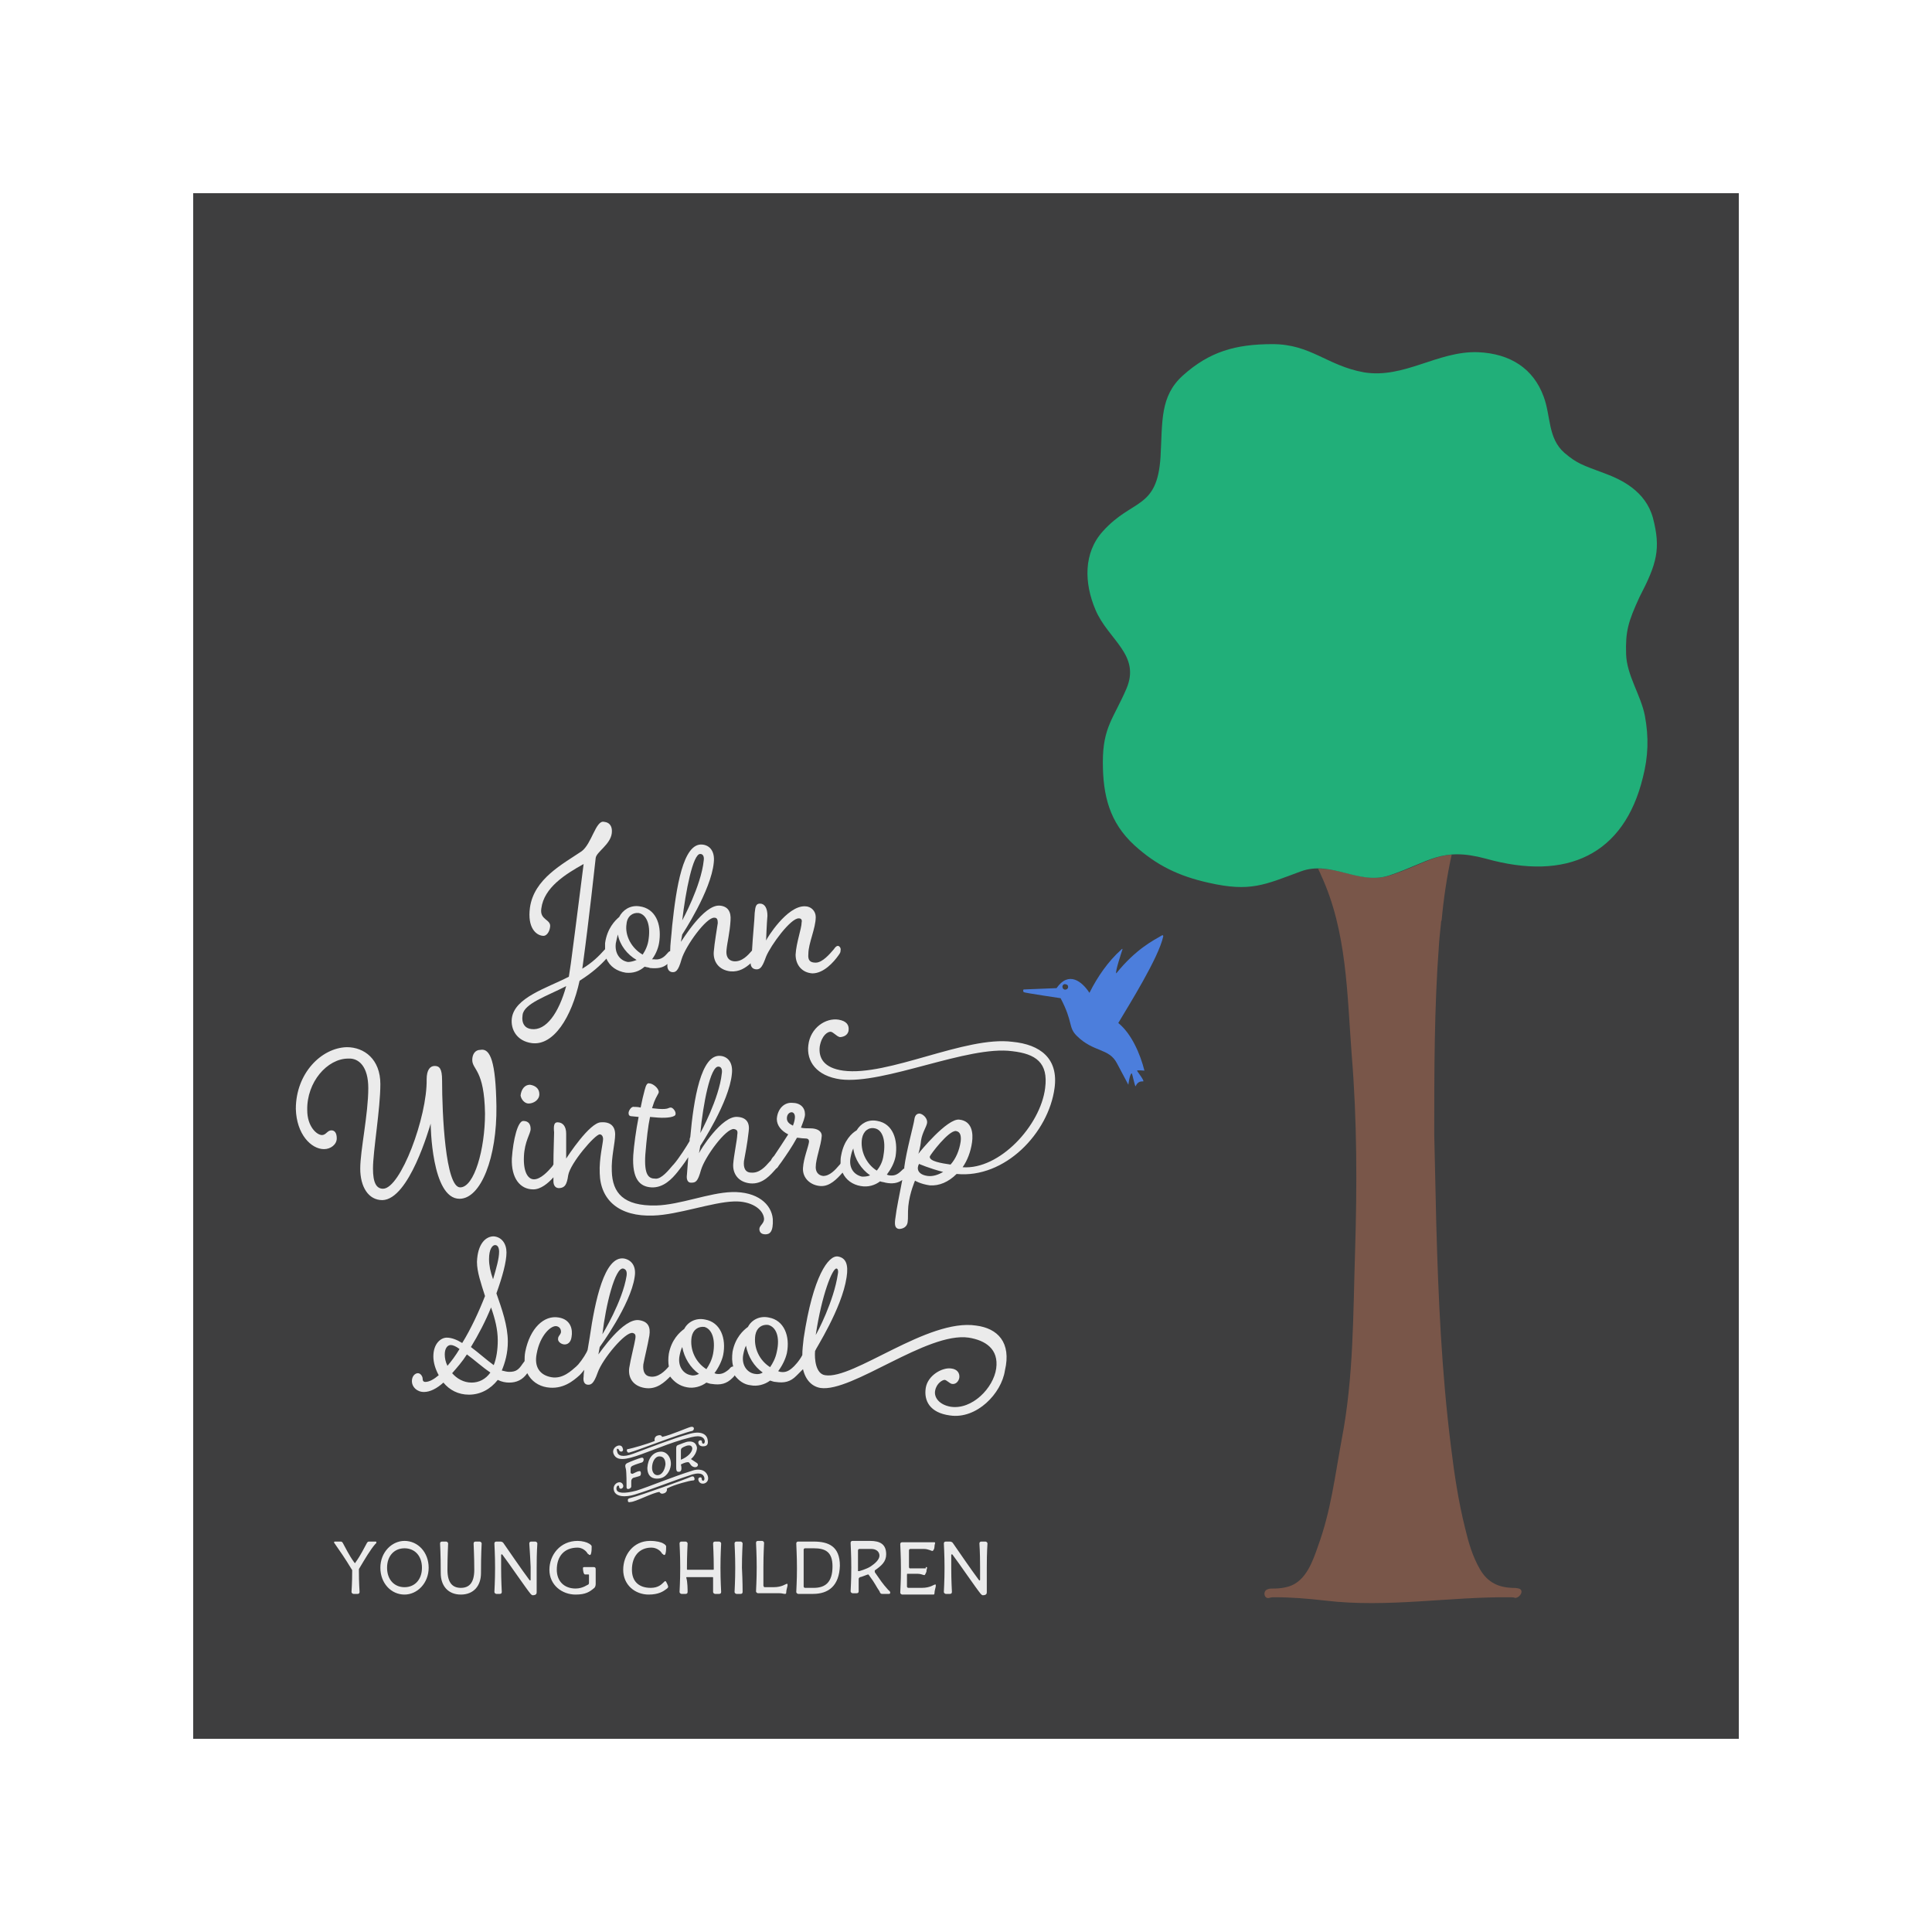
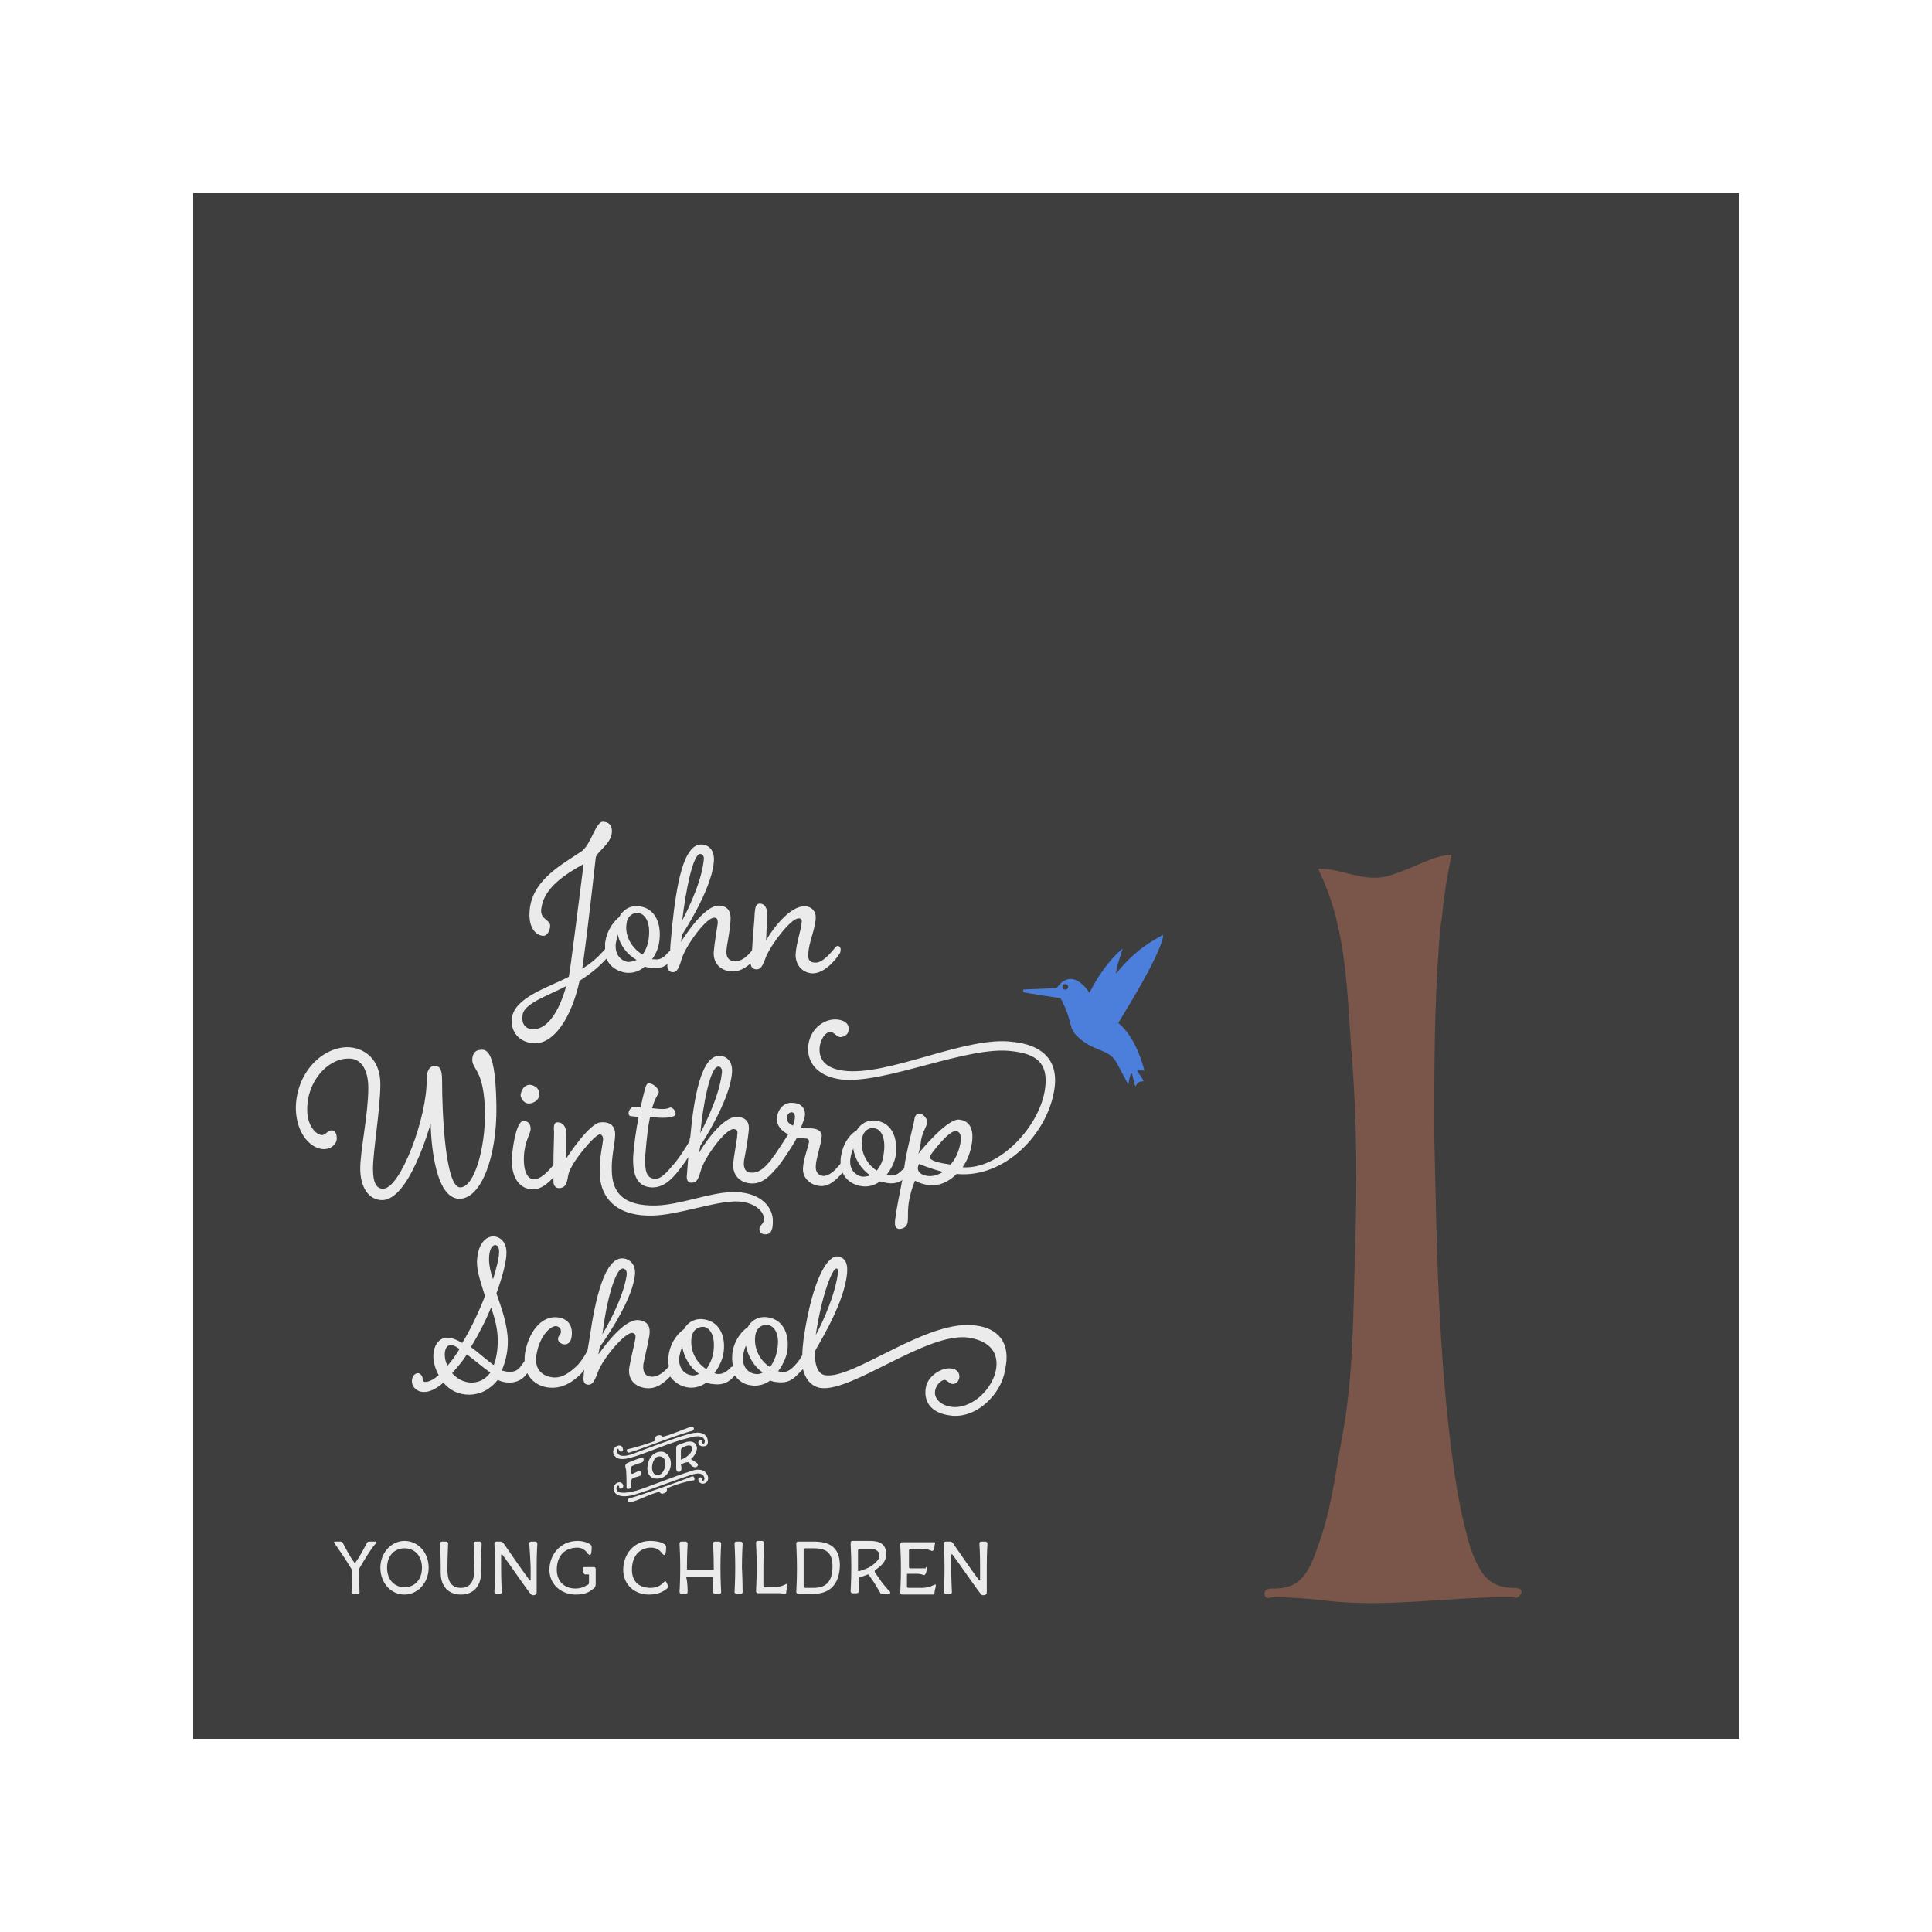
<svg xmlns="http://www.w3.org/2000/svg" version="1.1" id="Layer_1" x="0px" y="0px" viewBox="0 0 288 288" style="enable-background:new 0 0 288 288;" xml:space="preserve">
  <style type="text/css"> .st0{fill:#3E3E3F;} .st1{fill:#EBEBEB;} .st2{fill:#4C7EDC;} .st3{fill:#795649;} .st4{fill:#21AF79;} </style>
  <g id="Layer_20">
    <g>
      <rect x="28.8" y="28.8" class="st0" width="230.4" height="230.4" />
      <path class="st1" d="M53.5,234.1c0,2,0.1,3,0.1,3.2s-0.1,0.3-0.3,0.3h-0.6c-0.1,0-0.3-0.1-0.3-0.3s0.1-1.2,0.1-3.2 c0-0.1-0.1-0.2-0.1-0.2c-0.9-1.5-1.8-2.8-2.5-3.8c0,0-0.1-0.1-0.1-0.2c0-0.1,0.1-0.1,0.1-0.1h0.9c0.2,0,0.2,0.1,0.3,0.2 c0.4,0.7,0.9,1.8,1.7,2.9l0.1,0.1c0,0,0.1,0,0.1-0.1c0.8-1.1,1.3-2.2,1.7-2.9c0.1-0.1,0.1-0.2,0.3-0.2h1c0.1,0,0.1,0,0.1,0.1 s0,0.2-0.1,0.2c-0.8,0.9-1.6,2.3-2.5,3.8C53.5,233.9,53.5,234,53.5,234.1z M60.3,229.7c2,0,3.6,1.7,3.6,4s-1.7,4-3.6,4 c-2,0-3.6-1.7-3.6-4C56.7,231.4,58.4,229.7,60.3,229.7z M60.3,236.6c1.5,0,2.6-1.1,2.6-2.9c0-1.8-1.1-2.9-2.6-2.9 s-2.6,1.1-2.6,2.9S58.8,236.6,60.3,236.6z M65.7,234.5c0-3-0.1-4.2-0.1-4.4s0.1-0.3,0.3-0.3h0.6c0.1,0,0.3,0.1,0.3,0.3 s-0.1,1.9-0.1,3.9s0.8,2.7,2,2.7s2-0.7,2-2.7s-0.1-3.7-0.1-3.9s0.1-0.3,0.3-0.3h0.6c0.1,0,0.3,0.1,0.3,0.3s-0.1,1.4-0.1,4.4 c0,1.9-1.1,3.2-3,3.2C66.8,237.7,65.7,236.4,65.7,234.5z M78.9,230.1c0-0.2,0.1-0.3,0.3-0.3h0.6c0.1,0,0.3,0.1,0.3,0.3 s-0.1,1.1-0.1,3.6c0,2,0,3.4,0,3.6c0,0.2,0,0.5-0.6,0.5c-0.1,0-0.2-0.1-0.3-0.2c-0.6-0.7-3.4-4.8-4.1-5.7 c-0.1-0.1-0.1-0.2-0.2-0.2s-0.1,0.1-0.1,0.1s0,1.2,0,1.9c0,2,0.1,3.4,0.1,3.6c0,0.2-0.1,0.3-0.3,0.3H74c-0.1,0-0.3-0.1-0.3-0.3 s0.1-1.6,0.1-3.6s-0.1-3.4-0.1-3.6c0-0.2,0.1-0.3,0.3-0.3h0.6c0.2,0,0.4,0.1,0.5,0.3c0.7,1,2.6,3.8,3.8,5.4 c0.1,0.1,0.1,0.1,0.1,0.1s0.1,0,0.1-0.1v-1.9C79,231.2,78.9,230.3,78.9,230.1z M86.1,230.7c-2,0-3.1,1.3-3.1,3.3 c0,1.7,1.1,2.8,2.8,2.8c1.1,0,1.8-0.6,1.9-0.6c0.1-0.1,0.1-0.2,0.1-0.3v-1.1c0-0.1,0-0.1-0.1-0.1c-0.2,0-0.4,0-0.5,0 c-0.2,0-0.3-0.6-0.3-0.9c0-0.1,0-0.2,0.2-0.2h1.4c0.2,0,0.3,0.1,0.3,0.3v2.2c0,0.3-0.1,0.5-0.2,0.6c-0.7,0.6-1.3,1-2.8,1 c-2,0-3.9-1.4-3.9-3.7c0-2.2,1.6-4.3,4.2-4.3c0.7,0,1.4,0.2,1.7,0.4c0.2,0.1,0.4,0.3,0.4,0.4c0,0.3,0,0.8-0.1,1.1 c0,0.1-0.1,0.2-0.2,0.2s-0.1-0.1-0.3-0.2C87.4,231.2,86.8,230.7,86.1,230.7z M98.9,230.1c0.2,0.1,0.4,0.3,0.4,0.4 c0,0.3,0,0.8-0.1,1.1c0,0.1-0.1,0.2-0.2,0.2s-0.1-0.1-0.3-0.2c-0.2-0.4-0.8-0.9-1.6-0.9c-1.8,0-2.9,1.3-2.9,3.3 c0,1.8,1.1,2.7,2.8,2.7c1.1,0,1.6-0.5,1.9-0.8c0.2-0.2,0.2-0.2,0.3-0.2c0.1,0,0.4,0.7,0.4,0.8s0,0.2-0.3,0.4 c-0.4,0.3-1.1,0.8-2.6,0.8c-2,0-3.8-1.4-3.8-3.7c0-2.2,1.5-4.3,4-4.3C97.9,229.7,98.6,229.9,98.9,230.1z M102.5,237.3 c0,0.2-0.1,0.3-0.3,0.3h-0.6c-0.1,0-0.3-0.1-0.3-0.3s0.1-1.6,0.1-3.6s-0.1-3.4-0.1-3.6c0-0.2,0.1-0.3,0.3-0.3h0.6 c0.1,0,0.3,0.1,0.3,0.3s-0.1,1.6-0.1,3.8c0,0.1,0,0.1,0.1,0.1c0.4,0,1,0,1.9,0s1.5,0,1.9,0c0.1,0,0.1,0,0.1-0.1 c0-2.2-0.1-3.6-0.1-3.8s0.1-0.3,0.3-0.3h0.6c0.1,0,0.3,0.1,0.3,0.3s-0.1,1.6-0.1,3.6s0.1,3.4,0.1,3.6c0,0.2-0.1,0.3-0.3,0.3h-0.6 c-0.1,0-0.3-0.1-0.3-0.3s0-1.6,0-2.1c0-0.1,0-0.1-0.1-0.1c-0.4,0-1,0-1.9,0s-1.5,0-1.9,0c-0.1,0-0.1,0-0.1,0.1 C102.5,235.7,102.5,237.1,102.5,237.3z M110.7,237.3c0,0.2-0.1,0.3-0.3,0.3h-0.6c-0.1,0-0.3-0.1-0.3-0.3s0.1-1.6,0.1-3.6 s-0.1-3.4-0.1-3.6c0-0.2,0.1-0.3,0.3-0.3h0.6c0.1,0,0.3,0.1,0.3,0.3s-0.1,1.6-0.1,3.6C110.7,235.7,110.7,237.1,110.7,237.3z M114,236.6h1.3c1.3,0,1.8-0.5,2-0.5c0.1,0,0.1,0,0.1,0.2s-0.2,0.7-0.2,1.1c0,0.2-0.1,0.2-0.2,0.2c-0.2,0-0.4-0.1-0.8-0.1H113 c-0.1,0-0.3-0.1-0.3-0.3s0.1-1.6,0.1-3.6s-0.1-3.4-0.1-3.6c0-0.2,0.1-0.3,0.3-0.3h0.6c0.1,0,0.3,0.1,0.3,0.3s-0.1,1.6-0.1,3.6 s0,2.6,0,2.8C113.9,236.6,113.9,236.6,114,236.6z M121.2,237.6H119c-0.1,0-0.3-0.1-0.3-0.3c0-0.4,0.1-1.5,0.1-3.5 c0-2.1-0.1-3.2-0.1-3.7c0-0.2,0.1-0.3,0.3-0.3h2.3c2.2,0,3.9,0.7,3.9,3.6C125.1,236.4,123.5,237.6,121.2,237.6z M121.3,230.8H120 c-0.1,0-0.2,0.1-0.2,0.2c0,0.6,0,2.1,0,3c0,0.8,0,2.1,0,2.5c0,0.1,0.1,0.2,0.2,0.2h1.3c1.7,0,2.8-0.8,2.8-3.2 C124.1,231.3,123,230.8,121.3,230.8z M130.4,234.3c0,0,0,0.1,0.1,0.2c0.7,1,1,1.5,1.9,2.5c0.1,0.1,0.3,0.2,0.3,0.4 c0,0.1,0,0.2-0.2,0.2h-1c-0.2,0-0.3-0.1-0.4-0.4c-0.5-0.7-0.6-1.1-1.5-2.3c-0.1-0.1-0.1-0.2-0.2-0.2c-0.1,0-1,0.4-1.2,0.4 c-0.1,0.1-0.2,0.1-0.2,0.3c0,0.7,0,1.6,0,1.8s-0.1,0.3-0.3,0.3h-0.6c-0.1,0-0.3-0.1-0.3-0.3s0.1-1.5,0.1-3.5 c0-2.1-0.1-3.2-0.1-3.7c0-0.2,0.1-0.3,0.3-0.3h2.6c1.5,0,2.4,0.5,2.4,2c0,1.1-0.7,1.7-1.7,2.4 C130.4,234.3,130.4,234.3,130.4,234.3z M128.1,234.2c0,0,1.1-0.3,1.7-0.7s1.3-1,1.3-1.6s-0.5-1-1.2-1h-1.8c-0.1,0-0.2,0.1-0.2,0.2 v3.1C127.9,234.2,128,234.2,128.1,234.2z M138,233.6c0.1,0,0.2,0,0.2,0.1s-0.1,0.3-0.1,0.6c-0.1,0.2-0.2,0.5-0.3,0.5 c-0.2,0-0.5-0.2-1-0.2h-1.5c-0.1,0-0.1,0-0.1,0.2c0,0.8,0,1.5,0,1.7c0,0.1,0.1,0.2,0.2,0.2h2c1.3,0,1.8-0.5,2-0.5 c0.1,0,0.1,0,0.1,0.2s-0.2,0.7-0.2,1.1c0,0.2-0.1,0.2-0.2,0.2h-4.6c-0.1,0-0.3-0.1-0.3-0.3c0-0.4,0.1-1.5,0.1-3.5 c0-2.1-0.1-3.2-0.1-3.7c0-0.2,0.1-0.3,0.3-0.3h4.7c0.1,0,0.2,0,0.2,0.1s-0.1,0.3-0.1,0.6s-0.2,0.6-0.3,0.6c-0.2,0-0.6-0.3-1.3-0.3 h-2c-0.1,0-0.2,0.1-0.2,0.2c0,0.5,0,1.6,0,2.5c0,0.1,0.1,0.2,0.1,0.2h2.4V233.6z M146,230.1c0-0.2,0.1-0.3,0.3-0.3h0.6 c0.1,0,0.3,0.1,0.3,0.3s-0.1,1.1-0.1,3.6c0,2,0,3.4,0,3.6c0,0.2,0,0.5-0.6,0.5c-0.1,0-0.2-0.1-0.3-0.2c-0.6-0.7-3.4-4.8-4.1-5.7 c-0.1-0.1-0.1-0.2-0.2-0.2c-0.1,0-0.1,0.1-0.1,0.1s0,1.2,0,1.9c0,2,0.1,3.4,0.1,3.6c0,0.2-0.1,0.3-0.3,0.3H141 c-0.1,0-0.3-0.1-0.3-0.3s0.1-1.6,0.1-3.6s-0.1-3.4-0.1-3.6c0-0.2,0.1-0.3,0.3-0.3h0.6c0.2,0,0.4,0.1,0.5,0.3 c0.7,1,2.6,3.8,3.8,5.4c0.1,0.1,0.1,0.1,0.1,0.1s0.1,0,0.1-0.1v-1.9C146.1,231.2,146,230.3,146,230.1z M92.8,215.8 c0.3,0.7-0.4,0.7-0.5,0.4s-0.5-0.4-0.3,0.2c0.1,0.6,0.8,0.9,2.4,0.3c1.6-0.6,6.3-2.4,8.2-2.9c1.9-0.6,2.8,0,2.9,0.9 c0.1,0.6-0.1,0.9-0.7,0.9c-0.4,0-0.7-0.2-0.7-0.6c0-0.2,0.2-0.3,0.3-0.3c0.4,0,0.1,0.4,0.4,0.5c0.4,0.1,0.5-1.1-0.8-1.1 c-0.5,0-1.2,0.2-2.3,0.5c-3,0.9-5.8,2.2-7.7,2.7c-1.9,0.5-2.3-0.1-2.5-0.5C91,215.8,92.5,215,92.8,215.8z M92.8,221.2 c0.4,0.6-0.4,1-0.5,0.5c0-0.5-0.5-0.2-0.4,0.3c0.1,0.6,1.1,0.7,3,0.2c1.9-0.6,5.2-2,8.4-3c0.6-0.2,1.8-0.3,2.2,0.8 c0.4,1.2-1.2,1.6-1.4,0.6c-0.1-0.4,0.5-0.5,0.5-0.2c0,0.5,0.5,0.4,0.4-0.1s-0.6-1-2.4-0.3c-1.9,0.6-5.4,2-8,2.8 c-1.3,0.4-2.9,0.4-3.1-0.7C91.3,221.2,92.4,220.6,92.8,221.2z M95.7,218c-0.3,0.1-1,0.3-1.4,0.5c-0.2,0.1-0.3,0.2-0.3,0.5v0.5 c0,0.1,0.1,0.2,0.3,0.2c0.4-0.2,0.8-0.4,1-0.4c0.3-0.1,0.3,0.6,0.1,0.7c-0.2,0.1-0.7,0.2-1,0.3c-0.2,0.1-0.3,0.3-0.3,0.5 c0,0.4,0,0.7,0,0.8c0,0.3-0.7,0.6-0.7,0.1s0-2.3-0.1-2.7s-0.2-0.7,0.2-0.9c0.4-0.2,1.7-0.7,2.1-0.8C96.1,217.2,96,217.9,95.7,218z M97.6,214.8c-0.1-0.4,0.1-0.7,0.4-0.8s0.6-0.1,0.7,0.2c1.4-0.3,3.8-1.4,4.3-1.5c0.6-0.1,0.5,0.5,0.2,0.6c-1.8,0.4-8.4,3-9.3,3.2 c-0.2,0.1-0.4,0-0.4-0.1c-0.1-0.2-0.1-0.4,0.2-0.4C94.2,215.9,96.4,215.3,97.6,214.8z M93.6,223.7c0-0.1-0.1-0.3,0.4-0.4 c1.6-0.4,8.5-2.9,9.1-3.2c0.1,0,0.3-0.1,0.4,0.2s0,0.4-0.3,0.4s-2.7,0.6-3.8,1.2c0.1,0.3-0.1,0.6-0.4,0.7 c-0.3,0.1-0.5,0.1-0.7-0.2c-1,0.1-3.6,1.5-4.3,1.5C93.6,224,93.6,223.8,93.6,223.7z M96.5,218.8c0.1-1.4,0.8-2.3,1.9-2.4 c1-0.1,1.7,0.9,1.6,2c-0.1,0.9-0.7,1.9-1.8,2C97.4,220.5,96.5,220.2,96.5,218.8z M97.2,218.8c0,0.6,0.3,1.1,0.8,1.1 c0.7,0,1.1-0.8,1.2-1.6c0-0.6-0.2-1.2-0.9-1.2C97.6,217.1,97.2,218,97.2,218.8z M102.6,214.9c0.8-0.1,1.2,0.3,1.3,0.9 c0,0.5-0.3,1.2-0.9,1.7c0,0,0.6,0.4,0.9,0.6c0.3,0.2,0.1,0.7-0.4,0.6c-0.5-0.1-0.6-0.5-0.8-0.7c-0.2-0.1-0.6,0-1.2,0.3 c0.1,0.4,0.2,1.1-0.3,1.1c-0.2,0-0.4,0-0.4-0.6s0-2.1,0-2.8c0-0.3,0-0.5,0.3-0.6S102.3,214.9,102.6,214.9z M103.2,215.9 c-0.1-0.7-0.9-0.4-1.3-0.2s-0.4,0.3-0.4,0.7s0,1.2,0,1.2C102.5,217.2,103.2,216.5,103.2,215.9z M145.5,197.6 c-7.2-1.1-18.3,8.1-22.5,7.4c-1.4-0.2-1.6-2.4-1.5-3.6c0-0.2,4-6.3,4.7-11c0.3-1.9-0.1-2.9-1.3-3.1c-1.4-0.2-3.7,2.9-5.1,12.2 c-0.1,0.9-0.2,1.7-0.2,2.5c-0.4,0.8-1.2,1.7-1.6,2l0,0c-0.6,0.5-1.1,0.6-1.7,0.5l-0.3-0.1c0.6-0.8,1.1-1.8,1.3-2.7 c0.5-2.5-0.4-4.9-2.7-5.3c-1.4-0.3-2.6,0.4-3.1,1.4c-0.7,0.5-1.9,1.6-2.3,3.7c-0.1,0.8-0.1,1.5,0.1,2.2c-0.2,0-0.4,0.1-0.6,0.4 c-0.7,0.6-1.2,0.8-1.9,0.7l-0.3-0.1c0.6-0.8,1.1-1.8,1.3-2.7c0.5-2.5-0.4-4.9-2.7-5.3c-1.4-0.3-2.6,0.4-3.1,1.4 c-0.7,0.5-1.9,1.6-2.3,3.7c-0.1,0.7-0.1,1.3,0,1.9l0,0c-0.6,0.7-1.6,1.7-2.8,1.5c-0.8-0.1-1.1-0.8-1-1.8c0.2-1.1,0.6-2.6,0.9-4.3 c0.2-1.3-0.2-2.1-1.5-2.3c-2.4-0.4-5.9,4.9-6.1,5.1l0.2-1.1c0,0,4.6-6.3,5.2-10.4c0.3-1.7-0.5-2.6-1.6-2.8 c-2.9-0.4-4.3,6.3-5.1,11.8c-0.1,0.6-0.2,1.2-0.3,1.8c-0.1,0.4-0.8,1.5-1.4,2.2c-0.1,0.1-0.2,0.2-0.3,0.3c-0.7,0.6-2,1.9-3.7,1.6 c-1.7-0.3-2.6-1.5-2.2-3.5c0.5-2.8,2.2-4.3,3-4.1c0.5,0.1,0.7,0.6,0.6,1c-0.1,0.3-0.4,0.5-0.4,0.8c-0.1,0.4,0.3,0.8,0.8,0.9 c0.6,0.1,1.1-0.3,1.2-1.1c0.2-1.1-0.1-2.6-1.9-2.9c-2.2-0.4-4.3,1.6-5,5.1c-0.1,0.5-0.1,1-0.1,1.4c-0.1,0.1-0.2,0.3-0.3,0.4 c-0.6,0.9-1,1.2-2,1.2c-0.3,0-0.7-0.1-1.1-0.2c0.5-1.2,0.9-2.6,0.9-4.3c0-2.4-0.9-4.9-1.7-7.2c0.9-2.5,1.5-4.7,1.5-6.1 c0-1.3-0.7-2.3-1.9-2.4c-1.2,0-2.4,1.1-2.5,3.8c0,1.5,0.6,3.2,1.2,5.1c-0.9,2.3-2.1,4.9-3.4,7c-0.8-0.5-1.6-0.8-2.3-0.8 c-0.9,0-2,0.9-2,2.8c0,0.9,0.3,1.9,0.8,2.8c-0.7,0.6-1.4,1-2,1c-0.3,0-0.4-0.2-0.4-0.5s-0.3-0.8-0.7-0.8s-0.9,0.4-0.9,1.2 s0.7,1.6,1.8,1.6c0.9,0,1.9-0.5,2.9-1.4c0.9,1.1,2.2,1.8,3.8,1.8c1.7,0,3.2-0.8,4.3-2.2c0.6,0.3,1.2,0.4,1.7,0.4 c1.1,0,2-0.4,2.7-1.4c0.6,1.2,1.7,1.9,2.9,2.1c2.4,0.4,4-1,4.9-1.8l0,0c0.1-0.1,0.3-0.3,0.7-0.8c-0.1,0.6-0.1,0.9-0.1,1 c-0.1,0.7,0.1,1.1,0.5,1.2c0.6,0.1,1-0.1,1.6-1.8c0.7-2,4.1-6.1,5.2-5.9c0.4,0.1,0.5,0.3,0.4,0.9c-0.1,0.7-0.7,3-0.9,4.3 c-0.2,1.4,0.5,2.7,2.3,3s3-0.9,3.8-1.7c0.6,0.8,1.4,1.4,2.5,1.6c1,0.2,2.1-0.1,2.9-0.7c0.3,0.1,0.6,0.2,0.8,0.2 c1.3,0.2,2.2,0,3.1-0.9c0.2-0.2,0.3-0.3,0.3-0.4c0.6,0.8,1.4,1.4,2.4,1.5c1,0.2,2.1-0.1,2.9-0.7c0.3,0.1,0.6,0.2,0.8,0.2 c1.3,0.2,2.2,0,3.1-0.9c0.1-0.1,0.2-0.2,0.3-0.3c0.2-0.2,0.5-0.5,0.7-0.7c0.4,1.7,1.4,2.6,2.6,2.8c4.7,0.7,15.9-8.4,22.1-7.5 c2.5,0.4,4.5,1.7,4.1,4.6c-0.4,2.9-3.6,6.2-6.8,5.7c-1.7-0.3-2.5-1.4-2.3-2.4c0.2-1.1,1.1-1.6,1.4-1.6s0.7,0.5,1.1,0.6 c0.6,0.1,1-0.4,1.1-0.9c0.1-0.7-0.3-1.3-1.2-1.4c-1.3-0.2-3.5,1-3.8,2.9s0.6,3.7,3.6,4.1c4,0.6,7.7-3.3,8.2-6.7 C150.8,200.1,148.7,198,145.5,197.6z M124.7,189.1c0.2,0,0.3,0.4,0.2,0.8c-0.6,4.1-3.1,8.8-3.3,9.1 C122.5,193,124.1,189,124.7,189.1z M92.9,189.1c0.4,0.1,0.6,0.4,0.5,1.1c-0.6,3.8-3.6,8.7-3.6,8.7 C90.3,194.5,91.7,188.9,92.9,189.1z M73.8,185.6c0.4,0,0.6,0.4,0.6,1c0,1-0.4,2.4-0.9,4.1c-0.4-1.1-0.6-2.1-0.6-3 C72.9,186.2,73.4,185.6,73.8,185.6z M66.7,203.6c-0.3-0.6-0.4-1.2-0.4-1.7c0-0.9,0.4-1.4,0.9-1.4c0.3,0,0.8,0.2,1.3,0.6 C67.9,202.1,67.3,202.9,66.7,203.6z M70.3,206.1c-1.2,0-2.2-0.6-2.9-1.4c0.7-0.8,1.5-1.7,2.2-2.8c1.1,0.8,2.3,1.9,3.5,2.7 C72.4,205.6,71.4,206.1,70.3,206.1z M73.6,203.5c-1.1-0.8-2.2-1.8-3.4-2.7c1.1-1.8,2.2-3.9,3-5.9c0.6,1.7,1,3.3,1,4.9 C74.2,201.2,74,202.5,73.6,203.5z M103,205c-1.2-0.2-2-1.4-1.7-2.9c0.1-0.5,0.2-0.9,0.4-1.3c0.3,1.6,1.2,3.1,2.5,4 C103.8,205,103.4,205.1,103,205z M106.3,201.8c-0.2,1-0.6,1.7-1,2.3c-1.6-1-2.5-2.9-2.2-4.8c0.2-1.1,1-1.6,1.9-1.5 C106.1,198.1,106.7,199.6,106.3,201.8z M112.5,204.8c-1.2-0.2-2-1.4-1.7-2.9c0.1-0.5,0.2-0.9,0.4-1.3c0.3,1.6,1.2,3.1,2.5,4 C113.4,204.8,113,204.9,112.5,204.8z M115.8,201.5c-0.2,1-0.6,1.7-1,2.3c-1.6-1-2.5-2.9-2.2-4.8c0.2-1.1,1-1.6,1.9-1.5 C115.7,197.8,116.3,199.3,115.8,201.5z M74,164.9c0.1,7.6-2.3,13.8-5.5,13.8c-4.2,0-4.3-11.1-4.3-11.2c-0.2,0.6-3.2,11.3-7.2,11.4 c-2.1,0-3.3-2-3.3-4.7s1.2-8.1,1.2-12c0-3.2-1.4-4.5-3-4.4c-3.1,0-6.2,3.5-6.1,7.7c0,2.4,1.4,3.7,2.2,3.7c0.6,0,0.8-0.7,1.4-0.7 c0.5,0,0.8,0.4,0.8,1.2c0,0.9-0.9,1.6-1.9,1.6c-1.9,0-4.1-2.2-4.2-6c0-5.3,3.8-9.1,7.6-9.2c2.6,0,5,1.8,5,5.5s-1.1,10-1.1,12.6 c0,2.1,0.5,3,1.5,3c2.6,0,6.6-10.7,6.5-16.3c0-1.4,0.5-2,1.2-2s1.1,0.4,1.1,2.1c0,5.1,0.5,16,2.7,16c2.1,0,3.7-5.7,3.7-11 c-0.1-6.6-1.9-6.5-1.9-8c0-0.8,0.4-1.5,1.2-1.5C73.1,156.2,73.9,158.3,74,164.9z M78.8,164.5c0.7,0,1.6-0.5,1.6-1.4 s-0.7-1.3-1.4-1.4c-0.8,0-1.3,0.7-1.4,1.6C77.7,163.9,78.2,164.5,78.8,164.5z M109.1,177.7c-3.4,0.1-7.7,1.9-11.3,2 c-4.9,0.1-6.5-1.9-6.6-5.1c-0.1-2.1,0.5-4.2,0.5-5.5c0-1.2-0.7-1.9-2.1-1.8c-1.7,0-5,5.1-5.2,5.4c0-0.1,0-2.6,0-3.7 c0-1.1-0.5-1.7-1.3-1.7c-0.5,0-0.6,0.5-0.5,1.5c0,0.6-0.1,2.9-0.1,4.8c-0.1,0.1-0.1,0.2-0.2,0.3c-0.6,0.7-1.7,1.9-2.7,1.9 c-0.9,0-1.6-1.1-1.5-3.4c0.1-2.3,1-3.4,1-4.1c0-0.7-0.3-1.2-1.1-1.2c-0.8,0-1.5,2.7-1.7,5.6c-0.1,2.9,1.2,4.6,3.2,4.6 c1.1,0,2.2-0.9,3-1.8c0,0.3,0,0.5,0,0.6c0,0.6,0.3,1.1,1,1s1-0.5,1.2-1.9c0.3-1.8,4-6.1,4.7-6.1c0.3,0,0.5,0.3,0.5,0.7 c0,0.6-0.6,2.9-0.5,5.1c0.1,4,2.9,6.5,8,6.3c3.6-0.1,8.8-2,12-2.1c2.5-0.1,4.4,1.1,4.5,2.6c0,0.7-0.7,1-0.7,1.5 c0,0.4,0.2,0.8,0.9,0.8c0.6,0,1.2-0.3,1.1-2.3C115,179.5,112.9,177.6,109.1,177.7z M157.2,162.2c-0.9,6.7-7.4,13.5-14.6,12.8 c-1.2,1.2-2.6,1.8-4,1.7c-1.4-0.2-2.2-0.7-2.2-0.7s-0.8,1.8-1,3.8c-0.1,1.1,0,1.7-0.1,2.4s-0.7,1-1.3,1c-0.6-0.1-0.7-0.6-0.5-1.8 c0.1-1,0.6-3.4,1-5.5c-0.7,0.5-1.5,0.6-2.5,0.4c-0.3-0.1-0.6-0.1-0.8-0.2c-0.8,0.6-1.8,0.9-2.9,0.7c-1.2-0.2-2.2-0.9-2.7-2 c-0.8,0.9-1.9,2.1-3.3,2c-1.5-0.1-2.7-1.2-2.6-2.7s0.8-3.1,0.9-3.9c0-0.4-0.2-0.5-0.7-0.5c-0.4,0-0.8-0.1-1.1-0.1 c-0.7,1.3-1.6,2.6-2.3,3.6c-0.2,0.3-0.4,0.5-0.5,0.7c-0.1,0.1-0.1,0.2-0.3,0.3c-0.8,0.9-2,2.4-3.9,2.2c-1.8-0.2-2.6-1.5-2.5-2.9 c0.1-1.3,0.6-3.7,0.6-4.3c0.1-0.6,0-0.8-0.5-0.9c-1.2-0.1-4.3,4.1-4.9,6.1c-0.5,1.8-0.8,1.9-1.5,1.9c-0.5,0-0.7-0.5-0.6-1.2 c0-0.1,0.1-1.2,0.2-2.6c-0.7,1.1-1.3,1.8-1.6,2.2c-0.8,1-2.1,2.4-3.9,2.3c-1.7-0.1-2.9-1.2-2.7-4.8c0.1-1.4,0.4-3.7,0.8-5.7 l-1-0.1c-0.4,0-0.5-0.2-0.5-0.5s0.4-1,0.8-0.9c0.2,0,0.6,0,1,0.1c0.2-1,0.4-1.9,0.6-2.6c0.2-0.8,0.4-1.1,0.7-1 c0.5,0,1.4,0.7,1.4,1.3c0,0.2-0.4,0.7-0.7,1.5l-0.3,0.9l1,0.1c1.5,0.1,1.4-0.2,1.8-0.2c0.3,0,0.8,0.6,0.7,1c0,0.4-1.2,0.6-2.6,0.5 l-1.2-0.1c-0.3,1.4-0.5,3.2-0.7,5.6c-0.2,3.1,0.5,3.6,1.5,3.6c0.9,0.1,2-1.3,2.6-2l0.1-0.1l0,0c0.8-0.9,2-2.8,2.4-3.5 c0-0.2,0-0.4,0.1-0.6c0.5-5.6,1.6-12.4,4.5-12.1c1.1,0.1,1.9,1,1.7,2.7c-0.4,4.2-4.7,10.7-4.7,10.7l-0.2,1.1 c0.1-0.3,3.4-5.7,5.8-5.4c1.3,0.1,1.8,0.9,1.6,2.2c-0.2,1.8-0.5,3.3-0.7,4.4c-0.1,1,0.2,1.7,1.1,1.7c1.2,0.1,2.1-0.9,2.7-1.6 c0.1-0.1,0.1-0.1,0.2-0.2c0.1-0.2,0.2-0.4,0.5-0.7c0.6-0.9,1.4-2.1,2.1-3.2c-1-0.5-1.7-1.3-1.7-2.3c0.1-1.5,1.1-2.5,2.3-2.4 c1.2,0,1.9,0.7,1.9,1.7c0,0.5-0.3,1.2-0.6,2c0.4,0.1,0.9,0.1,1.4,0.1c1,0,1.7,0.4,1.7,1.1c-0.1,1.5-0.9,3.4-0.9,4.7 c0,0.6,0.3,1.2,1.1,1.3c1,0,1.8-0.9,2.4-1.6c0.1-0.1,0.2-0.2,0.2-0.3c0-0.4,0-0.8,0.1-1.2c0.4-2.2,1.6-3.3,2.3-3.7 c0.6-1,1.7-1.7,3.1-1.4c2.3,0.4,3.1,2.8,2.7,5.3c-0.2,1-0.7,1.9-1.3,2.7l0.3,0.1c0.7,0.1,1.2,0,1.9-0.7c0.2-0.2,0.3-0.3,0.4-0.3 c0-0.1,0-0.2,0-0.2c0.3-2.4,1.4-6.3,1.5-7.1s0.5-0.9,0.8-0.9c0.6,0.1,1.2,0.8,1.1,1.4c-0.1,0.6-0.7,1.4-0.9,2.6 c-0.1,1.1-0.4,2-0.4,2c0.2-0.3,4.3-5.3,6.1-5.1c1.9,0.2,2.1,2,1.9,3.4c-0.2,1.4-0.7,2.7-1.4,3.7c5.5,0.4,11.6-6.2,12.3-11.8 c0.5-3.8-1.4-5.1-4.9-5.5c-6.6-0.9-19.1,5-25.6,4.2c-3.6-0.5-5.1-2.7-4.8-5.1c0.3-2.6,2.6-4.1,4.5-3.8c1.2,0.2,1.6,0.8,1.5,1.6 s-0.9,1-1.3,1c-0.5-0.1-1-0.8-1.4-0.8s-1.3,0.5-1.6,2.2c-0.2,1.7,0.6,3.2,3.5,3.6c6.7,0.9,18.2-5.2,25.2-4.3 C155.1,155.7,157.8,157.8,157.2,162.2z M104.4,168.9c0,0,2.8-5.1,3.2-8.9c0.1-0.6-0.1-1-0.5-1 C105.9,158.9,104.8,164.6,104.4,168.9z M118.5,166.5c0-0.4-0.2-0.7-0.5-0.7s-0.7,0.3-0.7,0.9c0,0.5,0.3,0.8,0.9,1.1 C118.4,167.3,118.5,166.8,118.5,166.5z M129.7,175.2c-1.3-0.9-2.3-2.4-2.5-4c-0.2,0.4-0.3,0.8-0.4,1.3c-0.3,1.5,0.4,2.6,1.7,2.9 C128.8,175.4,129.3,175.4,129.7,175.2z M130.4,168.2c-0.9-0.2-1.7,0.4-1.9,1.5c-0.3,1.8,0.6,3.8,2.2,4.8c0.5-0.6,0.9-1.4,1-2.3 C132.1,169.9,131.5,168.4,130.4,168.2z M140.6,174.7c-2-0.5-3.6-1.2-3.6-1.2c-0.4,0.7-0.2,1.6,1.3,1.8 C139.1,175.4,139.9,175.1,140.6,174.7z M142.5,168.6c-1.1-0.1-3.8,3.5-3.9,3.8c-0.1,0.7,1.7,1,3.1,1.2c0.8-0.9,1.3-2.1,1.5-3.4 C143.3,169.4,143.2,168.7,142.5,168.6z M124.9,141c-0.2,0-0.4,0.2-0.6,0.5c-0.6,0.7-1.7,2-2.7,2c-0.8,0-1.2-0.3-1.1-1.3 c0-1.6,1.1-3.8,1.1-5.5c0-0.9-0.7-1.6-1.6-1.6c-2.7-0.1-5.7,4.8-5.8,5.1c0-0.1,0.1-2.6,0.2-3.7c0-1.1-0.4-1.8-1.1-1.8 c-0.6,0-0.7,0.4-0.8,1.4c0,0.7-0.3,3.7-0.4,5.6c-0.6,0.7-1.5,1.7-2.7,1.6c-0.9-0.1-1.2-0.8-1.1-1.7c0.1-1.1,0.5-2.6,0.6-4.4 c0.1-1.3-0.4-2.1-1.6-2.2c-2.4-0.2-5.6,5.2-5.8,5.4l0.2-1.1c0,0,4.3-6.5,4.7-10.7c0.2-1.7-0.6-2.6-1.7-2.7 c-2.9-0.3-3.9,6.5-4.5,12.1c-0.1,1.4-0.3,2.8-0.3,3.8c-0.2,0-0.3,0.2-0.5,0.4c-0.6,0.7-1.2,0.9-1.9,0.8h-0.3 c0.6-0.8,1-1.8,1.1-2.8c0.3-2.5-0.6-4.8-3-5.1c-1.4-0.2-2.5,0.6-3,1.6c-0.6,0.5-1.8,1.7-2.1,3.9c0,0.3,0,0.6,0,0.9l-0.1,0.1 c-0.8,0.9-1.8,1.9-3.3,2.8l0.1-0.7c0.9-6.6,1.8-14.9,1.9-15.8c0.1-0.9,2.2-2,2.4-3.7c0.1-0.9-0.2-1.6-1.2-1.7 c-1.2-0.2-1.8,3.3-3.3,4.4c-2.8,1.9-7.1,4.1-7.7,8.4c-0.4,3,0.9,4.1,1.9,4.2c0.5,0.1,1-0.5,1.1-1.3c0.2-1.2-1.6-1-1.3-2.8 c0.4-3.1,3.6-5.1,6.3-6.6c-0.1,0.7-1.1,8.8-1.9,14.8c-0.1,0.7-0.2,1.4-0.3,2c-3.3,1.7-8.1,3.1-8.5,6.2c-0.2,1.6,0.7,3.4,3,3.7 c3.2,0.4,5.9-3.8,7.1-9.3c1.9-1.2,3.1-2.3,4-3.3c0.5,1.2,1.6,1.9,2.9,2.1c1.1,0.1,2-0.2,2.8-0.9c0.3,0.1,0.6,0.1,0.8,0.2 c1.1,0.1,1.9,0,2.6-0.6l0,0c-0.1,0.7,0.2,1.1,0.6,1.2c0.6,0.1,1-0.1,1.5-1.9c0.6-2,3.7-6.3,4.9-6.2c0.4,0,0.5,0.3,0.5,0.8 c-0.1,0.7-0.5,3-0.6,4.3c-0.1,1.4,0.7,2.7,2.5,2.9c1.3,0.1,2.2-0.5,3-1.2c0,0.5,0.3,0.9,0.9,0.9s0.9-0.5,1.4-1.9 c0.7-1.7,3.7-5.8,4.9-5.7c0.3,0,0.5,0.2,0.4,0.6c0,0.9-0.8,3-0.9,4.8c0,1.6,1,2.7,2.5,2.8c1.7,0,3.2-1.7,3.9-2.7 c0.2-0.3,0.3-0.4,0.3-0.7C125.4,141.3,125.1,141,124.9,141z M104.4,127.3c0.4,0,0.6,0.4,0.5,1c-0.4,3.8-3.2,8.9-3.2,8.9 C102.2,132.9,103.3,127.2,104.4,127.3z M79.2,153.4c-0.9-0.1-1.5-0.8-1.3-2.1c0.2-1.7,3.6-2.8,6.5-4.3 C83.3,151,81.4,153.7,79.2,153.4z M93.6,143.4c-1.2-0.2-2-1.3-1.8-2.8c0.1-0.5,0.2-0.9,0.3-1.3c0.3,1.6,1.4,3,2.8,3.8 C94.4,143.3,94,143.4,93.6,143.4z M96.7,139.9c-0.1,1-0.5,1.8-0.9,2.4c-1.6-0.9-2.7-2.8-2.4-4.6c0.1-1.1,0.9-1.7,1.8-1.6 C96.3,136.3,97,137.7,96.7,139.9z" />
      <path class="st2" d="M167.3,141.6c0.1-0.3-0.1-0.1-0.2,0c-1.9,1.7-3.5,4-4.7,6.4c-1.1-1.7-3.1-3.3-4.9-0.7 c-5.2,0.2-4.8,0.2-4.9,0.2s-0.1,0.3,0,0.4c0.1,0.1,5.5,0.9,5.5,0.9c1.9,3.6,1.1,4.3,2.4,5.6c2.5,2.5,4.8,1.8,6,4.1l1.7,3.2 c0,0,0.2-1.6,0.5-1.7c0.1,0,0.5,2.2,0.6,1.9c0.3-0.7,0.8-0.7,1.1-0.7s-0.9-1.5-0.9-1.6s1.1,0,1.1,0c-0.6-2.4-1.9-5.5-3.9-7.1 c1.6-2.7,6-9.7,6.7-12.9c0-0.1,0-0.3-0.3-0.1c-1.2,0.7-3.8,2-6.7,5.6C166.2,144.9,167.2,141.9,167.3,141.6z M159.2,147 c0.1,0.2-0.1,0.5-0.3,0.5c-0.2,0.1-0.5-0.1-0.5-0.3c-0.1-0.2,0.1-0.5,0.3-0.5S159.2,146.8,159.2,147z" />
      <g>
        <path class="st3" d="M226.4,236.8c-0.3-0.1-0.8-0.1-1.1-0.1l0,0c-1.8-0.1-3.5-0.7-4.7-2.8c-1.1-1.9-1.7-4-2.2-6.1 c-1-4-1.6-8-2.1-12.1c-1.4-11.1-1.9-22.3-2.2-33.4c-0.1-4.4-0.2-8.8-0.3-13.2c0-9.4,0-18.9,0.7-28.2c0-0.3,0.2-2.4,0.3-3.2 c0,0,0-0.4,0.1-0.5c0.3-3.3,0.8-6.6,1.5-9.8c-3,0.2-5.1,1.8-9.2,3.1c-3.8,1.2-7.1-1.1-10.7-1c0.1,0.3,0.3,0.6,0.4,0.9 c3.9,8.4,3.9,17.7,4.6,26.9c0.8,9.7,0.8,19.5,0.5,29.2c-0.3,9.4-0.2,18.8-2,28.1c-1,5.4-1.6,10.6-3.5,15.8 c-0.8,2.3-1.8,5.3-4.4,6.1c-0.7,0.2-1.4,0.3-2.1,0.3c-0.1,0-0.1,0-0.2,0l0,0c-0.3,0-0.6,0-0.8,0.1c-0.8,0.2-0.6,1.5,0.2,1.3 c0,0,0.3-0.1,0.6-0.1l0,0c0.1,0,0.2,0,0.2,0c2.6,0,4.9,0.2,7.6,0.5c9.2,1.1,18.5-0.6,27.6-0.5c0.2,0,0.4,0,0.7,0.1 C226.7,238.1,227.2,237,226.4,236.8z" />
      </g>
-       <path id="_x3C_Compound_Path_x3E__jws-tree-scan_2_" class="st4" d="M246.4,77.2c-1.1-4-4.7-5.7-7.1-6.6c-3.5-1.3-4.2-1.5-6.1-3.1 c-2.5-2.2-2-5.5-3.1-8.4c-1.5-4.1-4.9-6.4-9.8-6.6c-6-0.2-11,4-17,3c-5.5-1-7.9-4.2-13.6-4.2c-5.5,0-9.4,1.1-13.4,4.7 c-3.4,3.1-3,6.8-3.3,12.1c-0.5,7.9-4.2,6.2-8.6,11.1c-2.9,3.2-2.8,7.7-1.1,11.7c1.9,4.5,6.8,6.7,4.6,11.8 c-1.9,4.4-3.5,5.7-3.5,10.9c0,5,1,9,4.7,12.4c3.3,3,6.6,4.6,11.1,5.6c6.2,1.4,8.3,0.3,13.7-1.7c4.6-1.7,8.6,2.1,13.2,0.6 c6-2,7.7-4.3,14.4-2.5c12.1,3.4,20.6-0.6,23.4-12.1c0.8-3.1,0.9-6,0.3-9.2c-0.6-3.1-2.7-6-2.8-9.2c-0.1-3.4,0.3-4.8,2-8.5 C247,84,247.6,81.8,246.4,77.2z" />
    </g>
  </g>
</svg>